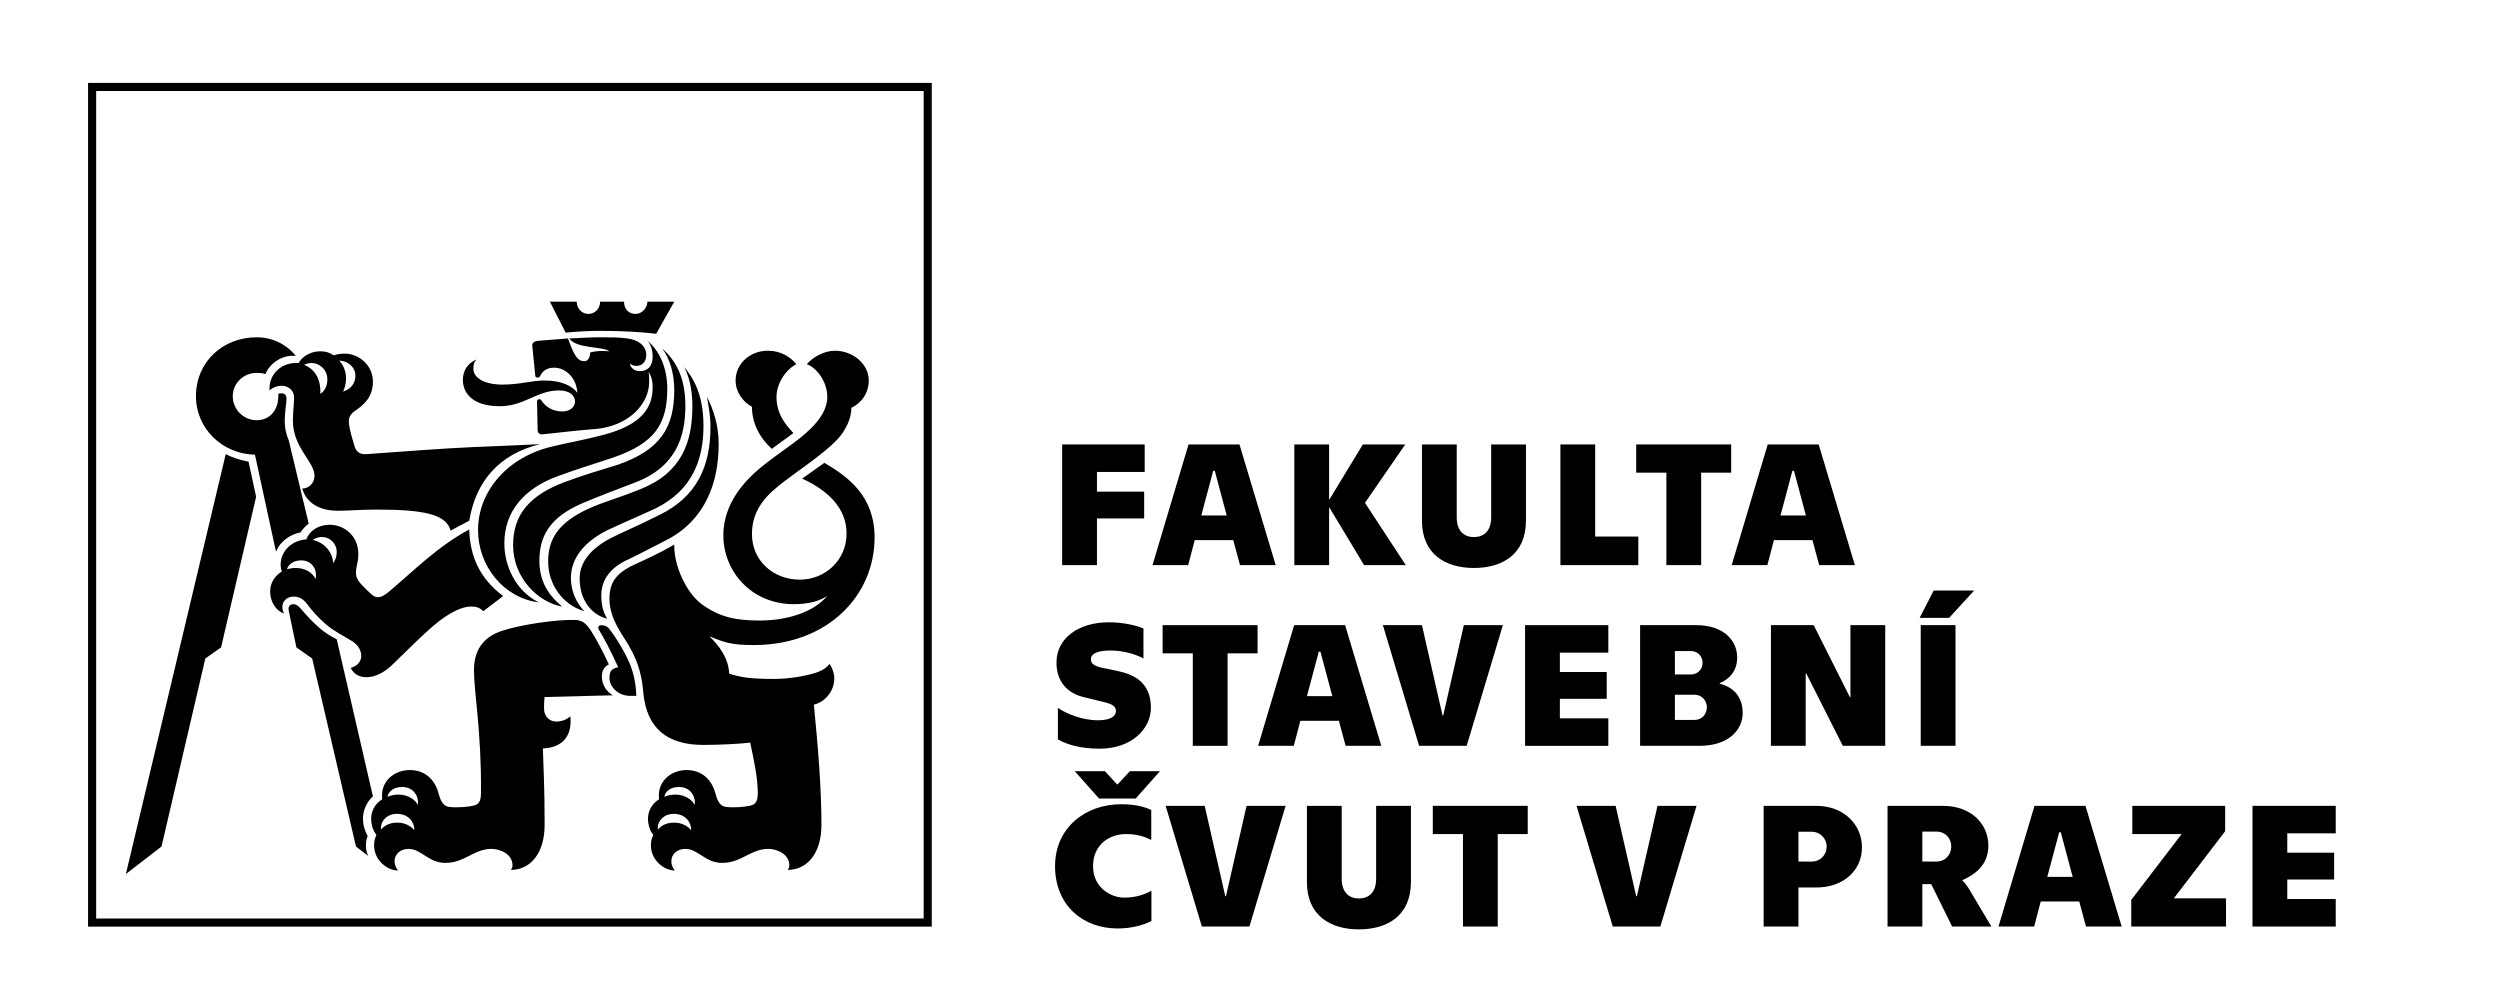
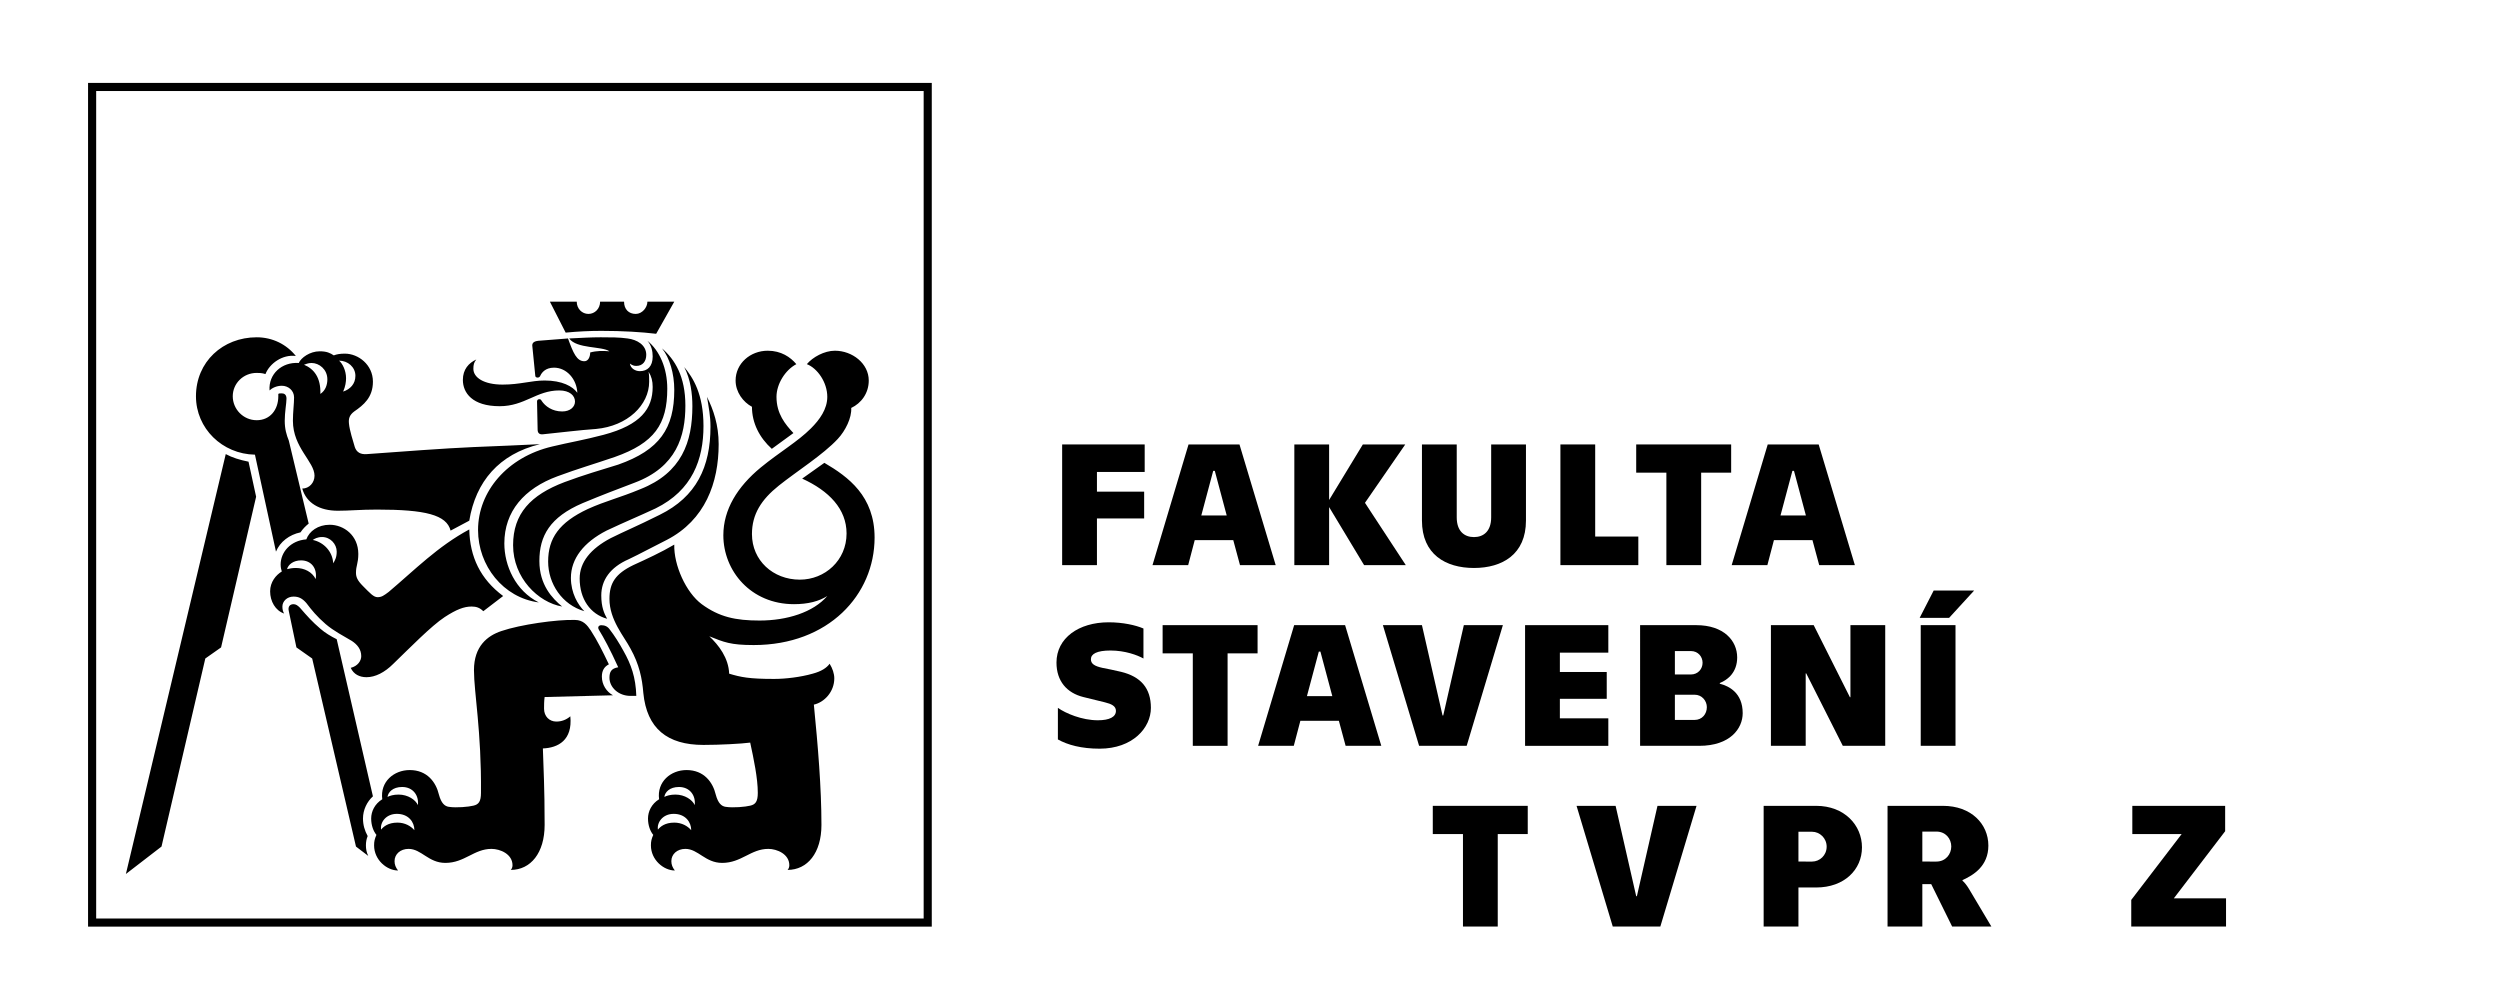
<svg xmlns="http://www.w3.org/2000/svg" width="237" height="95" viewBox="0 0 237 95" fill="none">
  <g clip-path="url(#clip0_45_604)">
    <g clip-path="url(#clip1_45_604)">
      <path d="M108.516 42.133V44.741H103.99V46.609H108.466V49.149H103.99V53.575H100.692V42.133H108.516V42.133Z" fill="black" />
-       <path d="M116.913 51.202H113.261L112.639 53.574H109.257L112.673 42.133H117.502L120.935 53.574H117.552L116.913 51.202ZM116.291 48.863L115.163 44.639H115.011L113.884 48.863H116.291Z" fill="black" />
+       <path d="M116.913 51.202H113.261L112.639 53.574H109.257L112.673 42.133H117.502L120.935 53.574H117.552ZM116.291 48.863L115.163 44.639H115.011L113.884 48.863H116.291Z" fill="black" />
      <path d="M129.315 53.574L126 48.072V53.574H122.703V42.133H126V47.399L129.198 42.133H133.219L129.399 47.668L133.269 53.574H129.315Z" fill="black" />
      <path d="M134.801 49.351V42.133H138.098V49.048C138.098 50.343 138.805 50.916 139.731 50.916C140.657 50.916 141.363 50.344 141.363 49.048V42.133H144.661V49.351C144.661 52.548 142.423 53.844 139.731 53.844C137.039 53.844 134.801 52.548 134.801 49.351Z" fill="black" />
      <path d="M147.927 42.133H151.224V50.865H155.313V53.574H147.927V42.133Z" fill="black" />
      <path d="M157.972 44.808H155.112V42.133H164.114V44.808H161.27V53.574H157.973V44.808H157.972Z" fill="black" />
      <path d="M171.82 51.202H168.169L167.547 53.574H164.164L167.581 42.133H172.41L175.842 53.574H172.46L171.82 51.202ZM171.198 48.863L170.07 44.639H169.919L168.792 48.863H171.198Z" fill="black" />
      <path d="M100.288 70.099V67.105C101.028 67.625 102.56 68.282 104.074 68.282C105.185 68.282 105.79 67.963 105.79 67.39C105.79 66.936 105.37 66.734 104.748 66.582C104.007 66.398 103.552 66.296 102.694 66.077C101.146 65.69 100.154 64.58 100.154 62.813C100.154 60.491 102.257 58.994 105.101 58.994C106.447 58.994 107.659 59.264 108.399 59.582V62.426C107.827 62.106 106.666 61.669 105.269 61.669C103.99 61.669 103.418 61.989 103.418 62.494C103.418 62.931 103.755 63.149 104.529 63.318C105.101 63.437 105.522 63.503 106.278 63.689C108.146 64.143 109.105 65.237 109.105 67.105C109.105 69.006 107.373 70.975 104.242 70.975C102.526 70.975 101.214 70.621 100.288 70.099Z" fill="black" />
      <path d="M113.077 61.939H110.216V59.264H119.218V61.939H116.375V70.705H113.077V61.939H113.077Z" fill="black" />
      <path d="M126.925 68.332H123.274L122.651 70.705H119.269L122.686 59.264H127.515L130.947 70.705H127.565L126.925 68.332ZM126.303 65.994L125.175 61.77H125.024L123.897 65.994H126.303Z" fill="black" />
      <path d="M131.098 59.264H134.8L136.753 67.828H136.819L138.772 59.264H142.473L139.041 70.705H134.531L131.098 59.264Z" fill="black" />
      <path d="M144.577 59.264H152.469V61.871H147.875V63.705H152.318V66.247H147.875V68.098H152.469V70.706H144.577V59.264Z" fill="black" />
      <path d="M155.482 59.264H160.799C163.423 59.264 164.685 60.744 164.685 62.326C164.685 63.722 163.81 64.446 163.037 64.749V64.816C163.895 65.035 165.207 65.675 165.207 67.609C165.207 69.056 164.029 70.705 161.085 70.705H155.481L155.482 59.264ZM160.294 63.941C160.967 63.941 161.404 63.419 161.404 62.831C161.404 62.241 160.967 61.72 160.294 61.72H158.779V63.941H160.294ZM160.648 68.249C161.354 68.249 161.809 67.693 161.809 67.037C161.809 66.448 161.354 65.859 160.648 65.859H158.779V68.249H160.648V68.249Z" fill="black" />
      <path d="M167.883 59.264H171.938L175.371 66.095H175.421V59.264H178.719V70.705H174.698L171.231 63.84H171.18V70.705H167.883V59.264Z" fill="black" />
      <path d="M183.313 55.982H187.149L184.776 58.573H181.984L183.313 55.982ZM182.085 59.264H185.382V70.705H182.085V59.264Z" fill="black" />
-       <path d="M100.019 82.115C100.019 78.463 102.897 76.242 106.278 76.242C107.625 76.242 108.466 76.478 109.139 76.781V79.624C108.499 79.304 107.776 79.069 106.733 79.069C105.202 79.069 103.62 80.044 103.62 82.115C103.62 84.184 105.354 85.093 106.548 85.093C107.743 85.093 108.5 84.79 109.156 84.437V87.314C108.466 87.668 107.322 88.02 105.959 88.02C102.594 88.02 100.019 85.765 100.019 82.115ZM101.887 73.112H104.748L105.892 74.357H105.959L107.104 73.112H109.964L107.659 75.703H104.192L101.887 73.112Z" fill="black" />
-       <path d="M110.502 76.394H114.204L116.156 84.958H116.223L118.175 76.394H121.877L118.445 87.836H113.935L110.502 76.394Z" fill="black" />
-       <path d="M123.896 83.612V76.394H127.194V83.308C127.194 84.604 127.901 85.177 128.826 85.177C129.752 85.177 130.458 84.605 130.458 83.308V76.394H133.757V83.612C133.757 86.809 131.519 88.105 128.826 88.105C126.135 88.105 123.896 86.809 123.896 83.612Z" fill="black" />
      <path d="M138.689 79.069H135.828V76.394H144.83V79.069H141.986V87.836H138.689V79.069H138.689Z" fill="black" />
      <path d="M149.457 76.394H153.159L155.111 84.958H155.178L157.13 76.394H160.832L157.4 87.836H152.889L149.457 76.394Z" fill="black" />
      <path d="M167.194 76.394H172.174C174.85 76.394 176.515 78.227 176.515 80.33C176.515 82.434 174.85 84.134 172.174 84.134H170.492V87.836H167.194L167.194 76.394ZM171.787 81.677C172.51 81.677 173.167 81.088 173.167 80.263C173.167 79.456 172.511 78.85 171.787 78.85H170.492V81.676L171.787 81.677Z" fill="black" />
      <path d="M178.939 76.394H184.189C186.864 76.394 188.497 78.11 188.497 80.162C188.497 82.115 187.066 82.972 186.057 83.426L186.04 83.494C186.191 83.594 186.46 83.932 186.679 84.301L188.782 87.836H185.064L183.078 83.813H182.237V87.836H178.939L178.939 76.394ZM183.566 81.677C184.459 81.677 184.981 80.97 184.981 80.246C184.981 79.522 184.459 78.833 183.566 78.833H182.237V81.676L183.566 81.677Z" fill="black" />
-       <path d="M197.112 85.462H193.461L192.839 87.836H189.457L192.872 76.394H197.702L201.134 87.836H197.752L197.112 85.462ZM196.49 83.124L195.362 78.9H195.211L194.084 83.124H196.49Z" fill="black" />
      <path d="M202.042 85.311L206.821 79.069H202.144V76.394H210.944V78.8L206.081 85.16H211.028V87.836H202.043V85.311H202.042Z" fill="black" />
-       <path d="M213.536 76.394H221.428V79.001H216.834V80.836H221.276V83.377H216.834V85.228H221.428V87.836H213.536V76.394Z" fill="black" />
      <path d="M88.332 87.844H8.348V7.86H88.332V87.844ZM9.117 87.075H87.563V8.629H9.117V87.075Z" fill="black" />
      <path d="M21.401 43.048C22.01 43.38 22.73 43.601 23.56 43.768L24.28 47.09L20.958 61.374L19.463 62.426L15.311 80.253L11.934 82.855L21.401 43.048ZM24.169 43.103C21.068 43.048 18.577 40.611 18.577 37.567C18.577 34.3 21.124 31.975 24.335 31.975C25.83 31.975 27.159 32.639 28.045 33.746C26.771 33.58 25.553 34.466 25.165 35.463C24.834 35.352 24.557 35.352 24.335 35.352C23.061 35.352 22.065 36.349 22.065 37.567C22.065 38.785 23.062 39.836 24.335 39.836C25.608 39.836 26.384 38.839 26.384 37.567C26.384 37.511 26.384 37.4 26.384 37.345C26.439 37.29 26.55 37.29 26.716 37.29C26.937 37.29 27.159 37.4 27.159 37.788C27.159 38.231 26.993 39.062 26.993 39.892C26.993 40.667 27.159 41.221 27.38 41.775L29.263 49.636C28.986 49.858 28.709 50.134 28.488 50.467C27.436 50.688 26.55 51.352 26.162 52.294L24.169 43.103ZM35.74 48.308C34.135 48.308 33.138 48.419 32.031 48.419C30.314 48.419 29.041 47.699 28.654 46.315C29.317 46.315 29.816 45.761 29.816 45.097C29.816 43.768 27.768 42.439 27.768 39.892C27.768 39.062 27.878 38.286 27.878 37.677C27.878 37.014 27.325 36.57 26.716 36.57C26.217 36.57 25.775 36.791 25.553 37.014C25.442 35.463 26.716 34.3 28.321 34.411C28.542 33.913 29.373 33.303 30.314 33.303C30.979 33.303 31.311 33.469 31.643 33.691C31.92 33.58 32.252 33.525 32.695 33.525C33.969 33.525 35.353 34.577 35.353 36.182C35.353 37.677 34.467 38.397 33.581 39.006C33.138 39.339 33.027 39.671 33.083 40.169C33.138 40.778 33.47 41.83 33.636 42.383C33.803 42.882 34.19 43.104 34.799 43.048C37.844 42.827 42.218 42.495 44.876 42.383C47.367 42.273 49.139 42.218 51.188 42.107C47.312 43.048 45.097 45.65 44.488 49.36L42.717 50.302C42.329 48.806 40.336 48.308 35.74 48.308ZM33.249 63.312C33.913 63.146 34.246 62.647 34.246 62.205C34.246 61.541 33.858 61.097 33.36 60.765C32.529 60.267 31.644 59.824 30.868 59.16C30.037 58.44 29.54 57.83 29.041 57.166C28.654 56.724 28.321 56.557 27.823 56.557C27.215 56.557 26.771 57 26.771 57.499C26.771 57.775 26.826 57.997 26.937 58.163C26.107 57.886 25.608 57.001 25.608 56.059C25.608 55.173 26.162 54.509 26.715 54.177C26.66 54.011 26.605 53.789 26.605 53.513C26.605 52.35 27.545 51.242 29.04 51.132C29.317 50.356 30.148 49.747 31.255 49.747C32.584 49.747 33.968 50.744 33.968 52.516C33.968 53.402 33.747 53.623 33.747 54.288C33.747 54.675 33.857 55.008 34.411 55.561C35.075 56.226 35.408 56.613 35.795 56.613C36.183 56.613 36.404 56.448 36.847 56.115C39.339 54.011 41.498 51.797 44.487 50.191C44.543 52.793 45.539 54.897 47.699 56.503L45.816 57.943C45.484 57.61 45.152 57.499 44.709 57.499C43.989 57.499 43.27 57.776 42.162 58.496C40.889 59.327 38.784 61.486 37.289 62.926C36.459 63.756 35.573 64.199 34.742 64.199C34.079 64.198 33.526 63.921 33.249 63.312ZM28.542 53.124C27.823 53.124 27.325 53.513 27.214 53.955C27.435 53.899 27.712 53.844 28.045 53.844C28.875 53.844 29.595 54.232 29.927 54.896C30.093 53.844 29.484 53.124 28.542 53.124ZM33.747 80.254L29.595 62.427L28.1 61.374L27.38 57.942C27.269 57.499 27.491 57.277 27.823 57.277C28.044 57.277 28.21 57.388 28.431 57.609C29.151 58.44 29.594 58.938 30.37 59.602C30.812 59.99 31.366 60.322 31.92 60.599L35.353 75.492C34.799 75.991 34.411 76.766 34.411 77.596C34.411 78.205 34.578 78.759 34.855 79.257C34.744 79.534 34.689 79.811 34.689 80.143C34.689 80.475 34.744 80.807 34.91 81.14L33.747 80.254ZM31.034 35.961C31.034 35.02 30.259 34.411 29.54 34.411C29.207 34.411 28.986 34.522 28.82 34.577C29.761 34.965 30.425 35.795 30.37 37.345C30.868 37.014 31.034 36.46 31.034 35.961ZM31.92 52.294C31.92 51.574 31.311 50.91 30.536 50.91C30.093 50.91 29.816 51.076 29.65 51.187C30.702 51.408 31.532 52.294 31.588 53.401C31.754 53.124 31.92 52.848 31.92 52.294ZM33.692 35.629C33.692 34.798 32.972 34.189 32.142 34.189C32.474 34.467 32.806 35.131 32.806 35.851C32.806 36.182 32.751 36.625 32.529 37.124C33.193 36.903 33.692 36.404 33.692 35.629ZM35.464 80.143C35.464 79.755 35.519 79.534 35.685 79.146C35.408 78.814 35.187 78.26 35.187 77.596C35.187 76.931 35.519 76.212 36.239 75.769C36.017 74.108 37.346 73.001 38.841 73.001C40.502 73.001 41.333 74.163 41.609 75.326C41.831 76.156 42.163 76.433 42.551 76.488C43.27 76.599 44.433 76.488 44.876 76.377C45.374 76.267 45.596 75.99 45.596 75.159C45.651 69.346 44.932 65.637 44.932 63.533C44.932 61.263 46.205 60.266 47.534 59.823C49.306 59.214 52.794 58.716 54.51 58.771C55.285 58.771 55.673 59.269 56.005 59.768C56.614 60.709 57.112 61.706 57.721 62.979C57.278 63.2 57.057 63.588 57.057 64.141C57.057 64.916 57.5 65.581 58.109 65.913L51.631 66.079C51.576 66.467 51.576 66.854 51.576 67.186C51.576 67.906 52.074 68.404 52.739 68.404C53.237 68.404 53.68 68.238 54.068 67.906C54.289 70.176 52.905 70.896 51.465 70.952C51.521 73 51.631 74.495 51.631 78.204C51.631 80.862 50.303 82.468 48.42 82.468C48.531 82.357 48.586 82.191 48.586 82.024C48.586 80.973 47.424 80.474 46.593 80.474C44.933 80.474 44.047 81.803 42.219 81.803C40.614 81.803 39.95 80.474 38.732 80.474C37.957 80.474 37.403 80.973 37.403 81.637C37.403 81.969 37.514 82.246 37.735 82.523C36.681 82.524 35.464 81.527 35.464 80.143ZM37.623 77.154C36.571 77.154 36.017 77.984 36.128 78.648C36.35 78.372 36.792 77.984 37.678 77.984C38.398 77.984 38.952 78.316 39.284 78.703C39.284 77.928 38.73 77.154 37.623 77.154ZM38.121 74.606C37.235 74.606 36.792 75.105 36.737 75.547C36.959 75.437 37.29 75.326 37.789 75.326C38.675 75.326 39.395 75.824 39.616 76.322C39.727 75.438 39.173 74.606 38.121 74.606ZM45.319 50.246C45.319 46.591 48.087 43.325 52.35 42.328C53.956 41.941 55.34 41.719 57.222 41.22C60.766 40.28 61.873 38.729 61.873 36.681C61.873 36.127 61.763 35.684 61.486 35.242C61.541 35.573 61.541 35.85 61.541 36.182C61.541 38.397 59.493 40.39 56.503 40.666C54.897 40.778 53.181 40.999 51.52 41.165C51.133 41.22 50.967 41.054 50.967 40.722L50.911 38.064C50.911 37.953 50.967 37.843 51.133 37.843C51.243 37.843 51.298 37.899 51.354 38.009C51.686 38.508 52.35 39.006 53.292 39.006C54.067 39.006 54.51 38.563 54.51 38.065C54.51 37.511 54.012 37.013 53.015 37.013C50.855 37.013 49.748 38.508 47.368 38.508C44.766 38.508 43.88 37.234 43.88 36.016C43.88 35.019 44.434 34.41 45.153 34.079C44.932 34.355 44.876 34.577 44.876 34.965C44.876 35.795 45.873 36.46 47.645 36.46C49.306 36.46 50.357 36.072 51.631 36.072C53.292 36.072 54.288 36.625 54.731 37.235C54.676 35.961 53.735 34.854 52.517 34.854C51.686 34.854 51.354 35.352 51.244 35.573C51.188 35.74 51.078 35.795 50.967 35.795C50.856 35.795 50.745 35.74 50.745 35.629L50.469 32.861C50.413 32.529 50.579 32.363 51.022 32.307L53.846 32.086C54.344 33.469 54.677 34.245 55.397 34.245C55.784 34.245 55.95 33.801 55.95 33.414C56.559 33.248 57.168 33.248 57.777 33.303C57.057 32.805 54.677 33.082 53.956 32.086C55.119 32.03 56.005 31.975 56.946 31.975C57.888 31.975 58.718 31.975 59.493 32.086C60.379 32.196 61.265 32.694 61.265 33.636C61.265 34.245 60.933 34.688 60.323 34.688C60.102 34.688 59.936 34.632 59.714 34.466C59.77 34.909 60.213 35.186 60.656 35.186C61.376 35.186 61.874 34.742 61.874 33.801C61.874 33.303 61.764 32.749 61.376 32.306C62.538 33.248 63.258 34.909 63.258 36.846C63.258 40.224 62.04 41.995 58.275 43.324C56.337 43.988 54.788 44.431 52.849 45.151C49.694 46.313 47.811 48.473 47.811 51.518C47.811 53.621 48.864 56.002 51.078 57.11C47.7 56.668 45.319 53.622 45.319 50.246ZM48.641 51.685C48.641 48.695 50.302 46.924 53.513 45.706C55.284 45.041 57.001 44.543 58.607 44.045C62.537 42.66 63.921 40.611 63.921 36.958C63.921 35.408 63.479 33.913 62.758 33.027C63.977 34.079 64.974 35.684 64.974 38.453C64.974 41.332 64.143 44.266 60.157 45.761C58.275 46.481 57.222 46.868 55.229 47.699C52.129 49.028 51.133 50.8 51.133 53.18C51.133 55.45 52.35 56.724 53.291 57.499C51.021 57.111 48.641 54.785 48.641 51.685ZM51.963 53.236C51.963 51.02 53.015 49.525 55.727 48.253C57.444 47.477 58.717 47.2 60.711 46.37C64.641 44.819 65.638 41.885 65.638 38.508C65.638 37.345 65.472 35.961 64.863 34.798C65.693 35.795 66.69 37.345 66.69 40.39C66.69 43.547 65.638 46.481 62.15 48.197C60.489 48.972 59.382 49.415 57.499 50.301C55.34 51.408 54.122 52.959 54.122 54.785C54.122 56.225 54.787 57.333 55.396 57.941C53.291 57.333 51.963 55.339 51.963 53.236ZM57.001 31.366C55.893 31.366 54.786 31.421 53.624 31.532L52.129 28.598H54.675C54.675 29.262 55.173 29.76 55.783 29.76C56.392 29.76 56.89 29.262 56.89 28.598H59.16C59.16 29.317 59.603 29.76 60.267 29.76C60.876 29.76 61.374 29.151 61.374 28.598H63.921L62.205 31.643C60.821 31.477 59.049 31.366 57.001 31.366ZM54.953 54.841C54.953 53.29 56.004 52.017 57.887 51.021C59.216 50.356 60.322 49.913 62.537 48.806C66.025 47.09 67.354 44.266 67.354 40.446C67.354 39.449 67.188 38.619 67.022 37.622C67.631 38.84 68.129 40.28 68.129 42.106C68.129 45.761 66.855 49.304 63.202 51.187C61.651 51.962 60.766 52.46 59.603 53.014C57.831 53.789 57.001 55.007 57.001 56.447C57.001 57.554 57.278 58.163 57.554 58.661C55.949 58.218 54.953 56.779 54.953 54.841ZM57.776 64.253C57.776 63.7 57.942 63.367 58.607 63.257C57.831 61.541 57.222 60.432 56.78 59.713C56.614 59.437 56.78 59.27 57.001 59.27C57.333 59.27 57.61 59.381 57.831 59.713C58.219 60.211 58.717 60.986 59.105 61.706C59.825 62.98 60.268 64.198 60.322 65.97H59.769C58.606 65.97 57.776 65.138 57.776 64.253ZM61.707 80.143C61.707 79.755 61.762 79.534 61.928 79.146C61.651 78.814 61.43 78.26 61.43 77.596C61.43 76.931 61.762 76.212 62.482 75.769C62.261 74.108 63.59 73.001 65.084 73.001C66.745 73.001 67.576 74.163 67.853 75.326C68.074 76.156 68.406 76.433 68.793 76.488C69.514 76.599 70.677 76.488 71.119 76.377C71.617 76.267 71.839 75.99 71.839 75.159C71.839 73.775 71.452 71.948 71.119 70.399C70.288 70.509 68.24 70.619 66.69 70.619C63.258 70.619 61.319 69.069 60.987 65.691C60.877 64.308 60.599 62.979 59.769 61.484C59.16 60.322 57.776 58.771 57.776 56.778C57.776 55.283 58.33 54.397 60.046 53.567C61.264 53.013 62.704 52.349 63.921 51.629C63.866 53.567 65.029 56.169 66.524 57.276C68.185 58.494 69.735 58.827 72.005 58.827C74.607 58.827 77.099 58.051 78.427 56.502C77.653 56.999 76.601 57.276 75.272 57.276C71.175 57.276 68.573 54.12 68.573 50.743C68.573 48.307 69.901 46.148 72.116 44.321C73.942 42.826 75.604 41.884 76.877 40.611C77.708 39.78 78.427 38.784 78.427 37.622C78.427 36.237 77.486 34.908 76.489 34.521C77.043 33.856 78.15 33.248 79.147 33.248C80.808 33.248 82.358 34.465 82.358 36.071C82.358 37.289 81.638 38.23 80.697 38.673C80.752 39.614 80.144 40.833 79.424 41.607C78.04 43.102 75.492 44.708 73.832 46.036C72.17 47.366 71.285 48.749 71.285 50.632C71.285 53.123 73.278 54.951 75.825 54.951C78.205 54.951 80.254 53.123 80.254 50.577C80.254 48.252 78.593 46.535 76.046 45.372L78.15 43.877C80.42 45.206 82.911 47.033 82.911 50.964C82.911 56.39 78.538 61.151 71.451 61.151C69.236 61.151 68.627 60.874 67.243 60.321C68.129 61.151 69.07 62.369 69.125 63.864C70.233 64.197 71.007 64.362 73.388 64.362C74.441 64.362 75.88 64.197 77.043 63.864C77.873 63.642 78.372 63.311 78.649 62.923C78.925 63.366 79.091 63.864 79.091 64.307C79.091 65.58 78.15 66.577 77.154 66.799C77.541 70.729 77.873 74.66 77.873 78.204C77.873 80.861 76.544 82.467 74.662 82.467C74.773 82.356 74.828 82.191 74.828 82.024C74.828 80.972 73.665 80.474 72.835 80.474C71.174 80.474 70.288 81.803 68.461 81.803C66.855 81.803 66.191 80.474 64.973 80.474C64.198 80.474 63.644 80.972 63.644 81.636C63.644 81.969 63.755 82.245 63.976 82.523C62.925 82.524 61.707 81.527 61.707 80.143ZM63.866 77.154C62.814 77.154 62.261 77.984 62.371 78.648C62.593 78.372 63.035 77.984 63.921 77.984C64.641 77.984 65.195 78.316 65.527 78.703C65.527 77.928 64.974 77.154 63.866 77.154ZM64.364 74.606C63.478 74.606 63.035 75.105 62.98 75.547C63.202 75.437 63.534 75.326 64.032 75.326C64.918 75.326 65.638 75.824 65.859 76.322C65.97 75.438 65.416 74.606 64.364 74.606ZM71.285 38.563C70.455 38.12 69.735 37.179 69.735 36.072C69.735 34.466 71.119 33.248 72.78 33.248C74.053 33.248 74.939 33.857 75.493 34.522C74.441 35.075 73.611 36.404 73.611 37.622C73.611 39.227 74.441 40.224 75.216 41.055L73.168 42.55C72.005 41.497 71.285 40.114 71.285 38.563Z" fill="black" />
    </g>
  </g>
  <defs>
    <clipPath id="clip0_45_604">
      <rect width="236.61" height="94.64" fill="white" transform="translate(0 0.17)" />
    </clipPath>
    <clipPath id="clip1_45_604">
      <rect width="236.61" height="94.64" fill="white" transform="translate(0 0.17)" />
    </clipPath>
  </defs>
</svg>